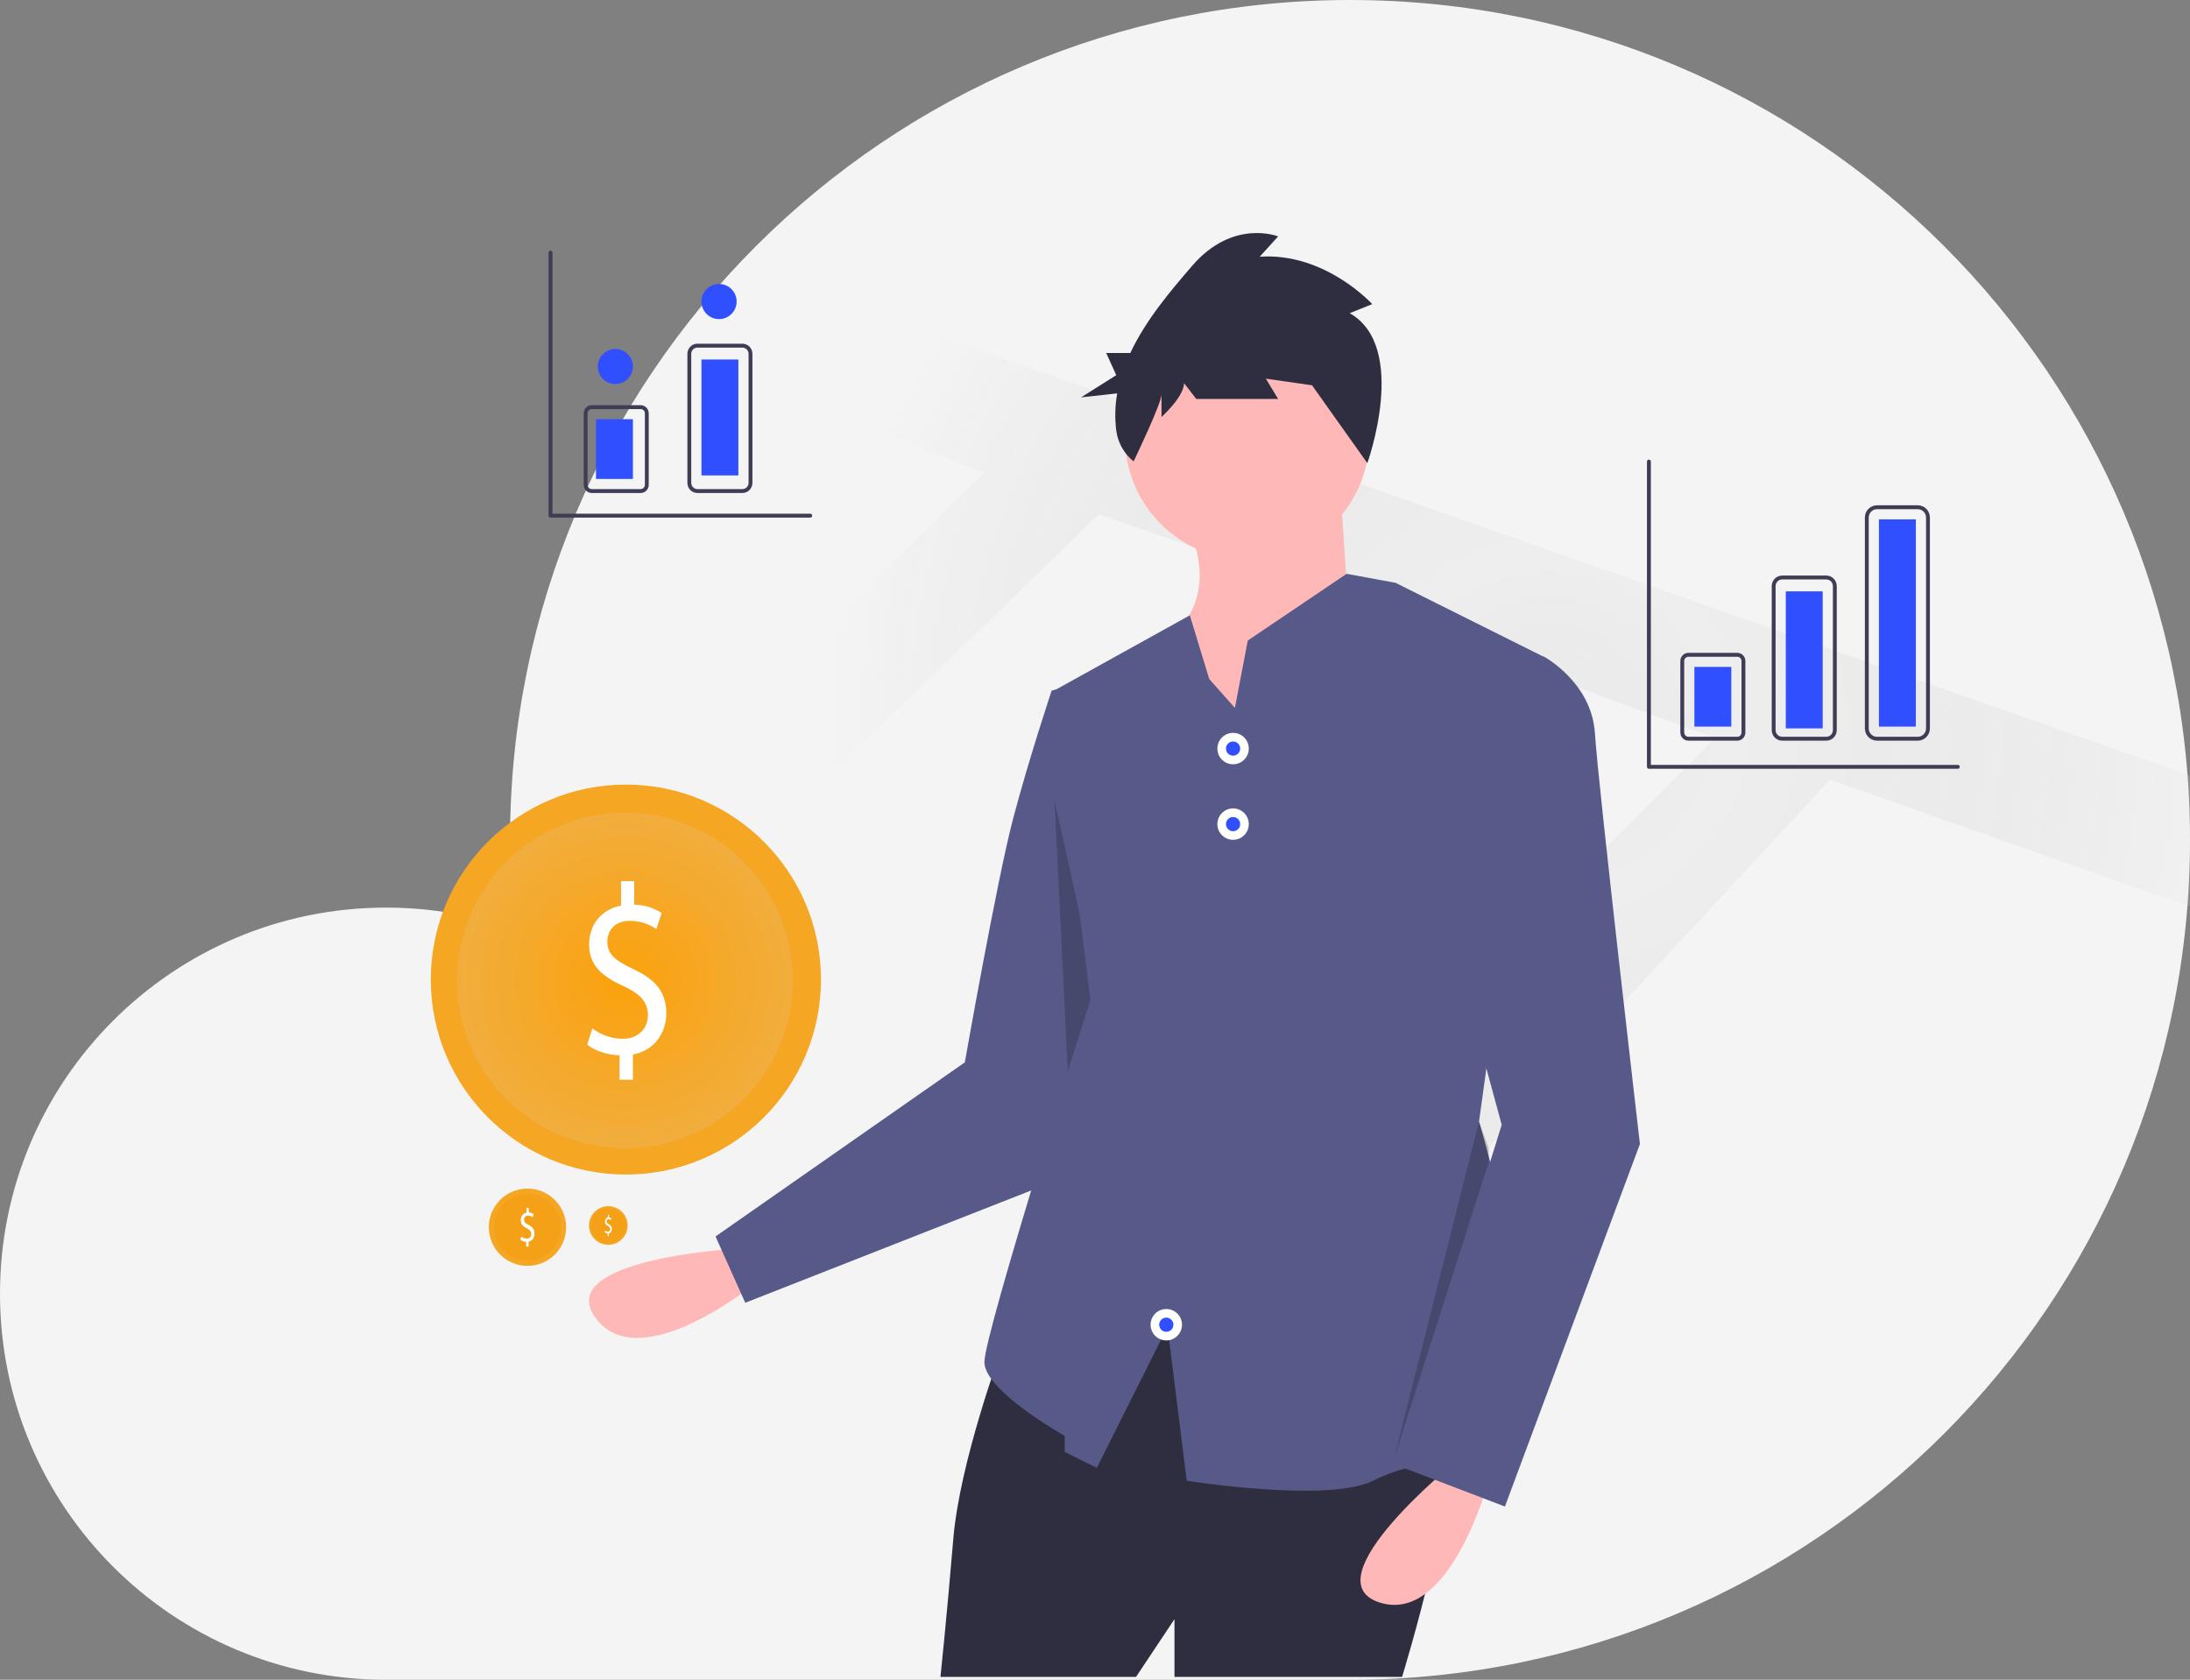
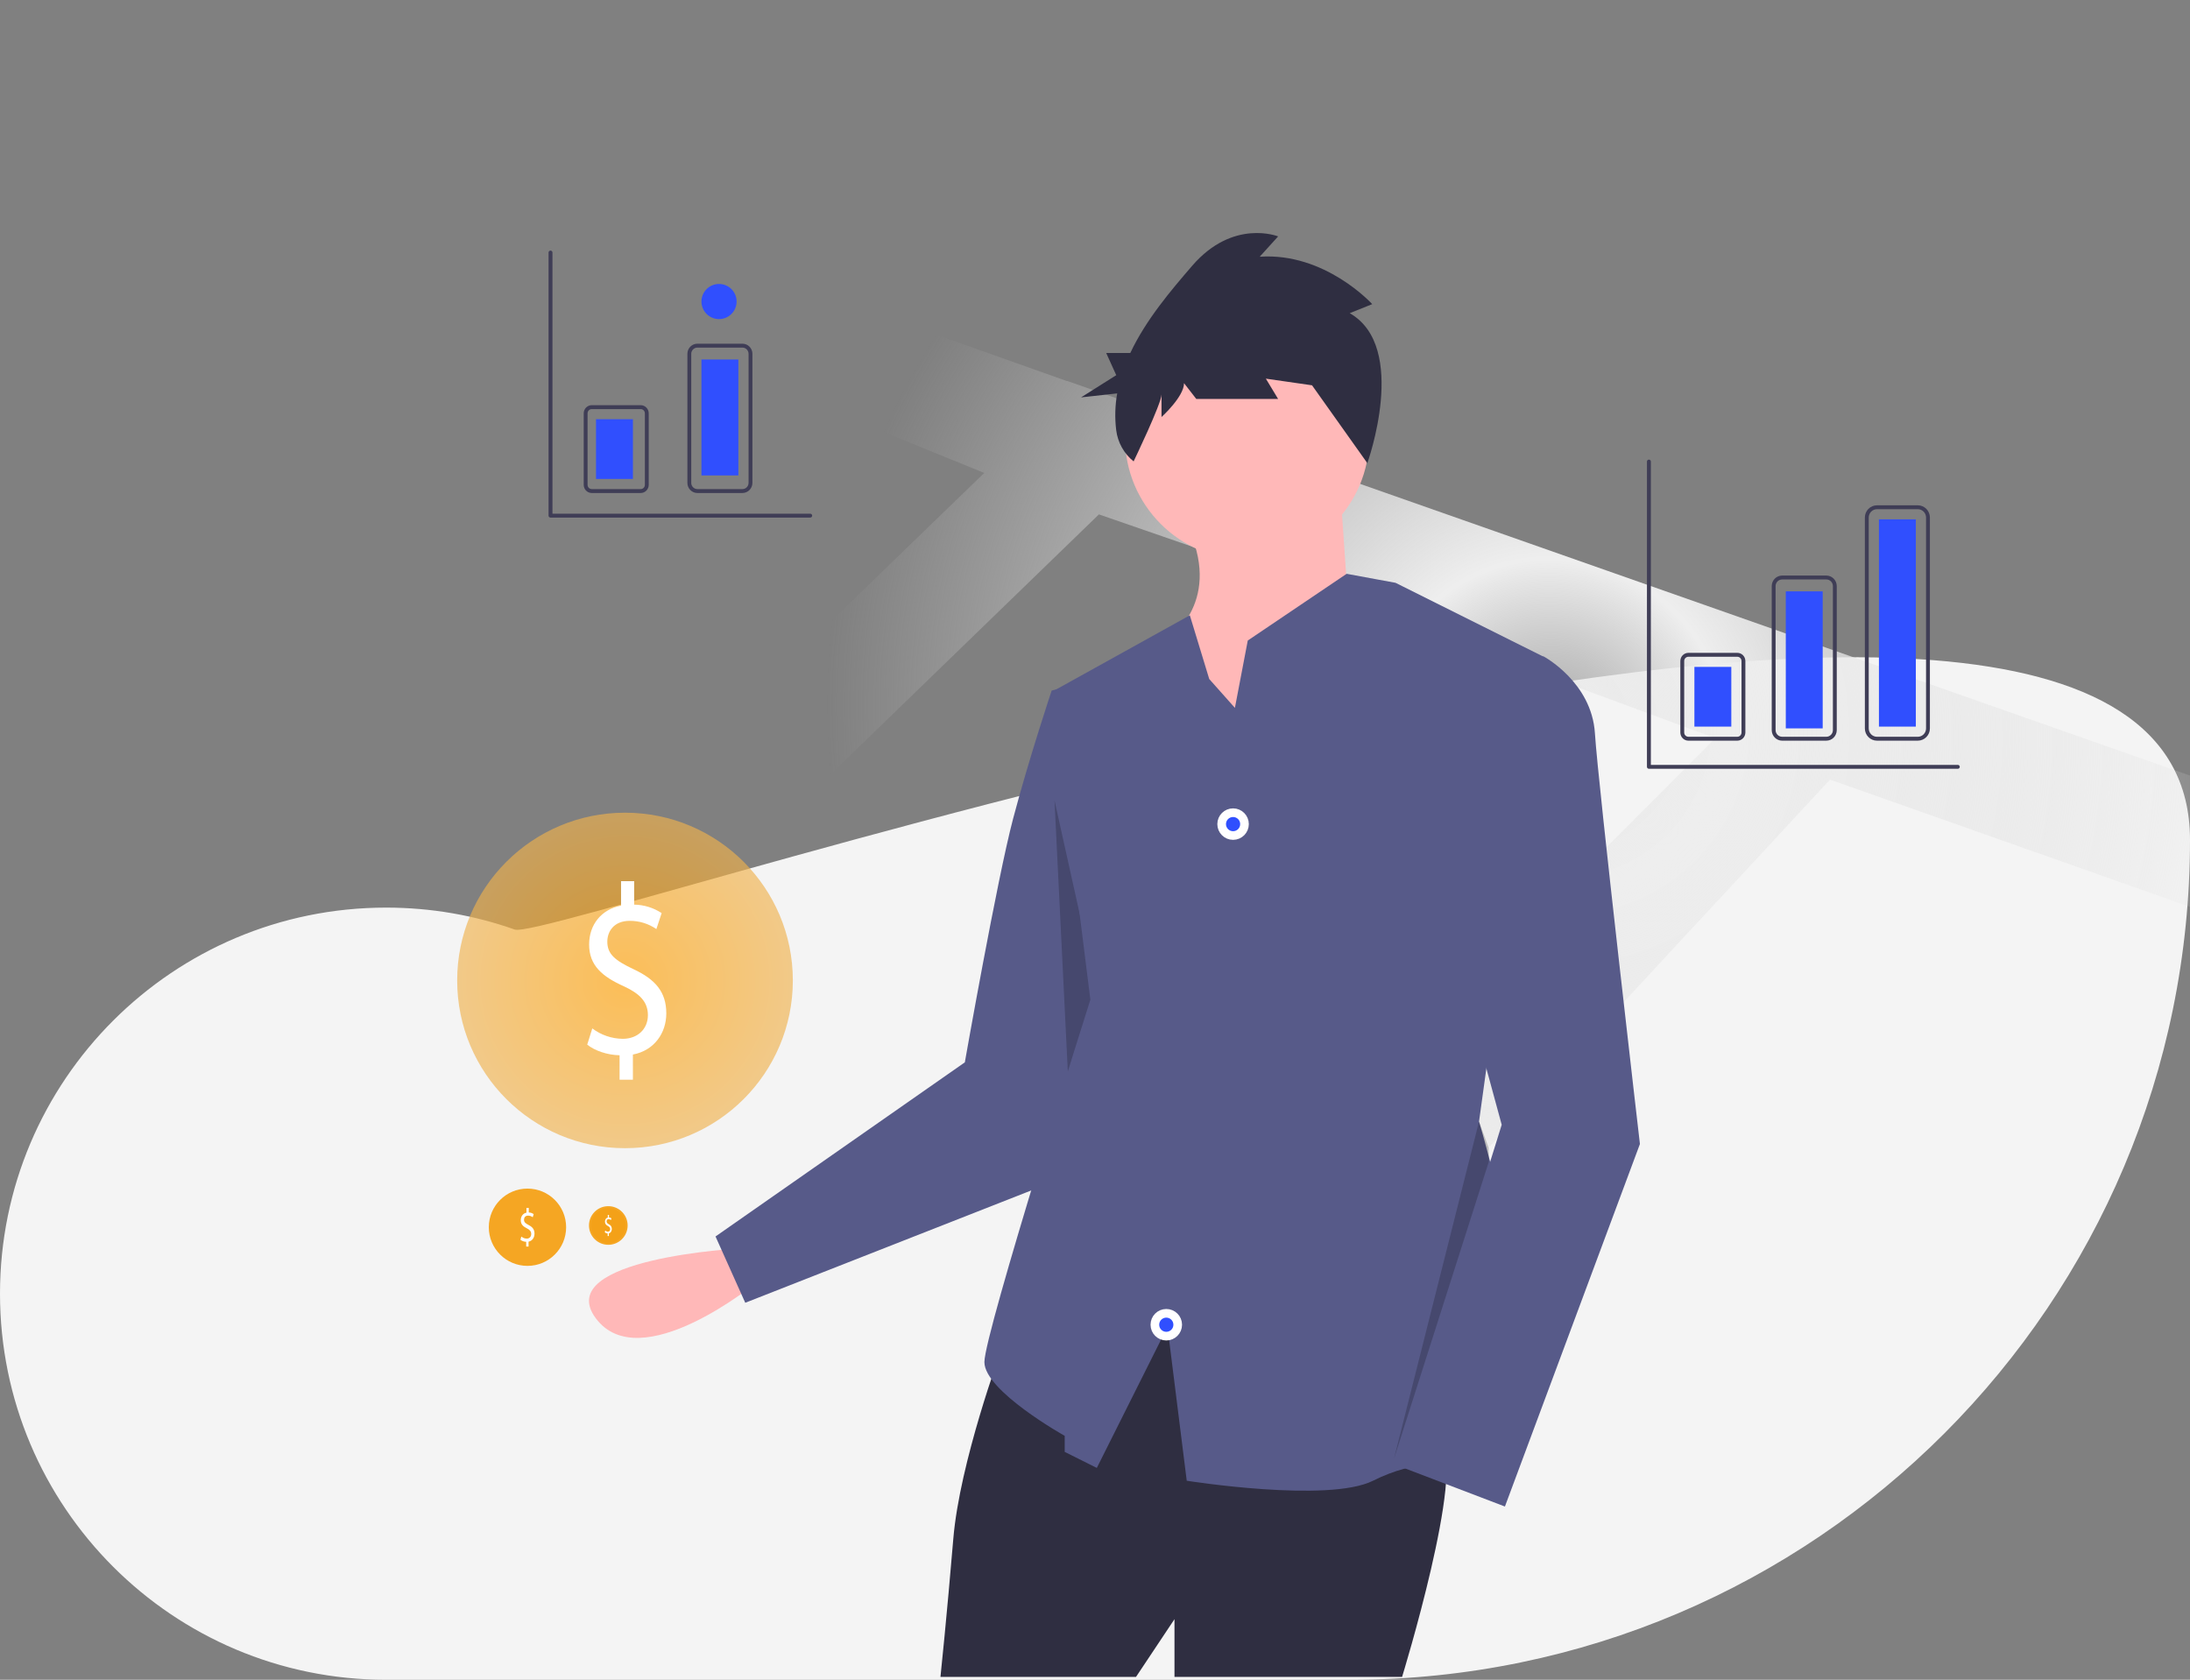
<svg xmlns="http://www.w3.org/2000/svg" width="760" height="583" viewBox="0 0 760 583">
  <rect x="0" y="0" width="760" height="583" fill="#808080" stroke="none" />
  <defs>
    <radialGradient id="prefix__a" cx="62.418%" cy="42.005%" r="70.316%" fx="62.418%" fy="42.005%" gradientTransform="matrix(-.485 .373 -.186 -.887 1.005 .56)">
      <stop offset="0%" stop-color="#E1E1E1" stop-opacity=".416" />
      <stop offset="23.453%" stop-color="#EEE" />
      <stop offset="100%" stop-color="#D8D8D8" stop-opacity="0" />
    </radialGradient>
    <radialGradient id="prefix__b" cx="50%" cy="50%" r="50.163%" fx="50%" fy="50%" gradientTransform="scale(-1 -1) rotate(-85.385 -.542 .542)">
      <stop offset="0%" stop-color="#FF9F00" />
      <stop offset="100%" stop-color="#EFB14D" />
    </radialGradient>
  </defs>
  <g fill="none" fill-rule="evenodd">
-     <path fill="#F4F4F4" d="M469 583H134C59.994 583 0 523.006 0 449s59.994-134 134-134c15.652 0 30.678 2.684 44.641 7.616C177.556 312.392 177 302.01 177 291.5 177 130.509 307.509 0 468.5 0S760 130.509 760 291.5c0 160.824-130.239 291.23-291 291.5z" />
+     <path fill="#F4F4F4" d="M469 583H134C59.994 583 0 523.006 0 449s59.994-134 134-134c15.652 0 30.678 2.684 44.641 7.616S760 130.509 760 291.5c0 160.824-130.239 291.23-291 291.5z" />
    <g>
      <path fill="url(#prefix__a)" d="M550.47 139.997l-154.747 57.201L600.59 402.403h-67.697L355.931 211.586 21.199 329.856l-.61-45.723L620.68 73.198v.081l91.52-32.503v38.849l-62.765 25.518 62.764 60.72v-1.22 54.259L609.643 119.53l-59.173 20.466z" transform="matrix(-1 0 0 1 991 59)" />
      <g fill-rule="nonzero" transform="matrix(-1 0 0 1 991 59) translate(310.895 21.877)">
        <path fill="#FFB8B8" d="M422.898 352.371s65.83 3.416 50.497 24.213c-15.333 20.798-55.624-12.2-55.624-12.2l5.127-12.013z" />
        <path fill="#575A89" d="M301.752 155.458l13.392 3.337s7.812 23.359 13.392 44.493c5.58 21.134 16.74 84.537 16.74 84.537l86.523 60.436-10.32 23.009-115.263-45.277-25.669-100.458 21.205-70.077z" />
        <path fill="#000" d="M309.089 300.083L319.58 332.253 289.086 309.922 314.159 196.913z" opacity=".2" />
        <path fill="#2F2E41" d="M332.597 387.571s14.462 38.964 16.687 65.682c2.225 26.718 4.45 47.87 4.45 47.87h-67.861l-13.35-20.039v20.039h-78.986s-22.249-72.362-13.35-81.268c8.9-8.906 93.448-46.756 93.448-46.756l58.962 14.472z" />
        <ellipse cx="247.308" cy="71.023" fill="#FFB8B8" rx="42.387" ry="42.37" />
        <path fill="#FFB8B8" d="M214.968 89.007l-3.338 48.848 42.286 56.62 21.142-53.29s-18.917-12.211-7.79-37.745l-52.3-14.433z" />
        <path fill="#575A89" d="M338.486 391.856c0 10.021-27.866 25.6-27.866 25.6v5.566l-11.146 5.565-24.52-48.97-6.684 53.42s-49.048 7.796-64.65 0c-15.61-7.79-23.41-4.45-45.703-12.24-22.293-7.79 8.918-112.416 8.918-112.416l-22.292-161.387 48.702-24.315 2.567-1.285 6.697-1.23 10.266-1.894 34.313 23.16 2.763 14.47 1.7 8.905 8.911-10.02 6.731-22.106 47.89 26.561-13.374 106.845s36.777 115.757 36.777 125.771z" />
-         <path fill="#FFB8B8" d="M174.591 426.137s51.253 41.343 26.74 49.164c-24.511 7.822-37.882-42.46-37.882-42.46l11.142-6.704z" />
        <path fill="#575A89" d="M155.617 149.15l-11.154-2.227s-16.732 8.908-17.848 26.723C125.5 191.46 111 316.168 111 316.168l46.849 125.82 37.925-14.475-36.81-118.026 27.887-102.438-31.233-57.9z" />
-         <ellipse cx="252.188" cy="178.929" fill="#304FFE" stroke="#FFF" stroke-width="3" rx="3.964" ry="3.963" />
        <ellipse cx="252.188" cy="205.143" fill="#304FFE" stroke="#FFF" stroke-width="3" rx="3.964" ry="3.963" />
        <ellipse cx="275.363" cy="378.89" fill="#304FFE" stroke="#FFF" stroke-width="3" rx="3.964" ry="3.963" />
        <path fill="#2F2E41" d="M211.708 27.814L203.9 24.68s16.328-18.023 39.045-16.455l-6.389-7.053s15.618-6.268 29.816 10.187c7.464 8.65 16.1 18.818 21.483 30.272h8.363l-3.49 7.705 12.216 7.705-12.54-1.384c.748 4.22.863 8.528.341 12.781-.538 4.255-2.703 8.134-6.04 10.818 0 0-9.684-20.098-9.684-23.233v7.836s-7.81-7.052-7.81-11.753l-4.259 5.485h-28.396l4.26-7.053-16.328 2.351 6.389-8.62-25.28 35.594s-14.475-40.295 6.112-52.049z" />
-         <ellipse cx="462.903" cy="259.096" fill="#F5A623" rx="67.697" ry="67.67" />
        <ellipse cx="497.056" cy="345.055" fill="#F5A623" rx="13.417" ry="13.412" />
        <ellipse cx="469.002" cy="344.446" fill="#F5A623" rx="6.709" ry="6.706" />
        <ellipse cx="463.208" cy="259.401" fill="url(#prefix__b)" opacity=".645" rx="58.244" ry="58.22" />
-         <ellipse cx="497.056" cy="345.055" fill="#F49800" opacity=".301" rx="11.588" ry="11.583" />
        <ellipse cx="469.002" cy="344.446" fill="#F49800" opacity=".301" rx="6.099" ry="6.096" />
        <path fill="#FFF" d="M465.093 293.846v-8.475c4.256-.084 8.66-1.594 11.227-3.692l-1.76-5.622c-3.053 2.302-6.754 3.566-10.568 3.608-5.21 0-8.732-3.44-8.732-8.223 0-4.615 2.862-7.468 8.292-9.985 7.485-3.356 12.108-7.216 12.108-14.516 0-6.965-4.33-12.251-11.08-13.51v-8.474h-4.55v8.139c-3.393.046-6.702 1.065-9.54 2.936l1.835 5.539c2.722-1.876 5.947-2.871 9.246-2.853 5.65 0 7.778 3.86 7.778 7.216 0 4.363-2.715 6.545-9.1 9.566-7.557 3.524-11.373 7.887-11.373 15.355 0 6.628 4.036 12.838 11.594 14.264v8.727h4.623zM497.5 351.761v-1.65c.757-.016 1.54-.31 1.996-.718l-.313-1.095c-.543.448-1.2.694-1.879.703-.926 0-1.552-.67-1.552-1.601 0-.899.509-1.454 1.474-1.944 1.33-.654 2.153-1.405 2.153-2.826 0-1.356-.77-2.386-1.97-2.63v-1.65h-.81v1.584c-.602.01-1.19.207-1.695.572l.326 1.078c.484-.365 1.057-.559 1.644-.555 1.004 0 1.383.751 1.383 1.404 0 .85-.483 1.275-1.618 1.863-1.344.686-2.022 1.535-2.022 2.99 0 1.29.717 2.499 2.061 2.776v1.7h.822zM469.224 348.104v-.9c.378-.01.77-.17.998-.392l-.157-.597c-.271.244-.6.378-.94.383-.462 0-.776-.366-.776-.874 0-.49.255-.793.738-1.06.665-.356 1.076-.766 1.076-1.541 0-.74-.385-1.301-.985-1.435v-.9h-.405v.864c-.301.005-.595.113-.848.312l.164.588c.242-.199.528-.305.821-.303.503 0 .692.41.692.767 0 .463-.241.695-.809 1.015-.672.375-1.011.838-1.011 1.631 0 .704.359 1.363 1.03 1.515v.927h.412z" />
        <path fill="#000" d="M163.449 322.357L196.383 425.528 166.835 308.381 163.449 317.622z" opacity=".2" />
        <g>
          <path fill="#3F3D56" d="M31.362 97.542H14.38c-1.542-.002-2.79-1.27-2.792-2.837V69.897c.002-1.566 1.25-2.835 2.792-2.837h16.982c1.541.002 2.79 1.271 2.792 2.837v24.808c-.002 1.566-1.251 2.835-2.792 2.837zM14.38 68.42c-.803 0-1.453.662-1.454 1.477v24.808c0 .816.651 1.477 1.454 1.478h16.982c.802-.001 1.453-.662 1.454-1.478V69.897c-.001-.815-.652-1.476-1.454-1.477H14.38zM62.253 97.542H46.917c-1.996-.002-3.613-1.641-3.615-3.664V43.9c.002-2.023 1.62-3.662 3.615-3.665h15.336c1.995.003 3.612 1.642 3.615 3.665v49.977c-.003 2.023-1.62 3.662-3.615 3.664zm-15.336-55.95c-1.257.002-2.276 1.034-2.277 2.309v49.977c.001 1.274 1.02 2.307 2.277 2.308h15.336c1.257-.001 2.275-1.034 2.277-2.308V43.9c-.002-1.275-1.02-2.307-2.277-2.309H46.917zM93.984 97.542H79.833c-2.323-.002-4.205-1.902-4.207-4.246v-73.2c.002-2.343 1.884-4.243 4.207-4.245h14.151c2.323.002 4.205 1.902 4.208 4.246v73.2c-.003 2.343-1.885 4.243-4.208 4.245zM79.833 17.201c-1.584.002-2.868 1.297-2.87 2.896v73.2c.002 1.598 1.286 2.893 2.87 2.895h14.151c1.584-.002 2.868-1.297 2.87-2.896v-73.2c-.002-1.598-1.286-2.893-2.87-2.895H79.833z" transform="matrix(-1 0 0 1 108.56 78.643)" />
          <path fill="#304FFE" d="M16.467 71.937H29.275V92.665H16.467zM48.181 45.723H60.989V93.275H48.181zM80.505 20.728H93.313V92.665H80.505z" transform="matrix(-1 0 0 1 108.56 78.643)" />
          <path fill="#3F3D56" d="M107.881 107.296H.678c-.18 0-.352-.07-.48-.197-.127-.127-.198-.298-.198-.477V.675C0 .302.304 0 .678 0c.375 0 .679.302.679.675v105.272h106.524c.375 0 .679.302.679.675 0 .372-.304.674-.679.674z" transform="matrix(-1 0 0 1 108.56 78.643)" />
        </g>
        <g transform="matrix(-1 0 0 1 489.738 6.096)">
          <path fill="#3F3D56" d="M90.805 92.665H.678c-.18 0-.352-.071-.48-.198C.071 92.34 0 92.168 0 91.989V.676C0 .303.303 0 .678 0c.374 0 .677.303.677.676v90.636h89.45c.374 0 .678.303.678.677 0 .373-.304.676-.678.676z" />
          <path fill="#3F3D56" d="M31.972 84.13H14.99c-1.541-.001-2.79-1.27-2.792-2.837V56.485c.001-1.566 1.25-2.835 2.792-2.837h16.982c1.541.002 2.79 1.271 2.791 2.837v24.808c-.001 1.566-1.25 2.835-2.79 2.837zM14.99 55.008c-.803 0-1.453.662-1.454 1.477v24.808c0 .816.651 1.477 1.454 1.478h16.982c.803-.001 1.453-.662 1.454-1.478V56.485c-.001-.815-.651-1.476-1.454-1.477H14.99zM67.28 84.13H51.647c-1.914-.002-3.465-1.574-3.467-3.513V35.824c.002-1.94 1.553-3.511 3.467-3.513H67.28c1.914.002 3.466 1.573 3.468 3.513v44.793c-.002 1.94-1.554 3.51-3.468 3.513zM51.647 33.666c-1.175.001-2.128.967-2.13 2.158v44.793c.002 1.191.955 2.156 2.13 2.158H67.28c1.176-.002 2.129-.967 2.13-2.158V35.824c-.001-1.191-.954-2.157-2.13-2.158H51.65z" />
          <path fill="#304FFE" d="M16.467 58.525H29.275V79.253H16.467zM53.06 37.798H65.868V78.034H53.06z" />
-           <ellipse cx="23.176" cy="40.236" fill="#304FFE" rx="6.099" ry="6.096" />
          <ellipse cx="59.159" cy="17.68" fill="#304FFE" rx="6.099" ry="6.096" />
        </g>
      </g>
    </g>
  </g>
</svg>